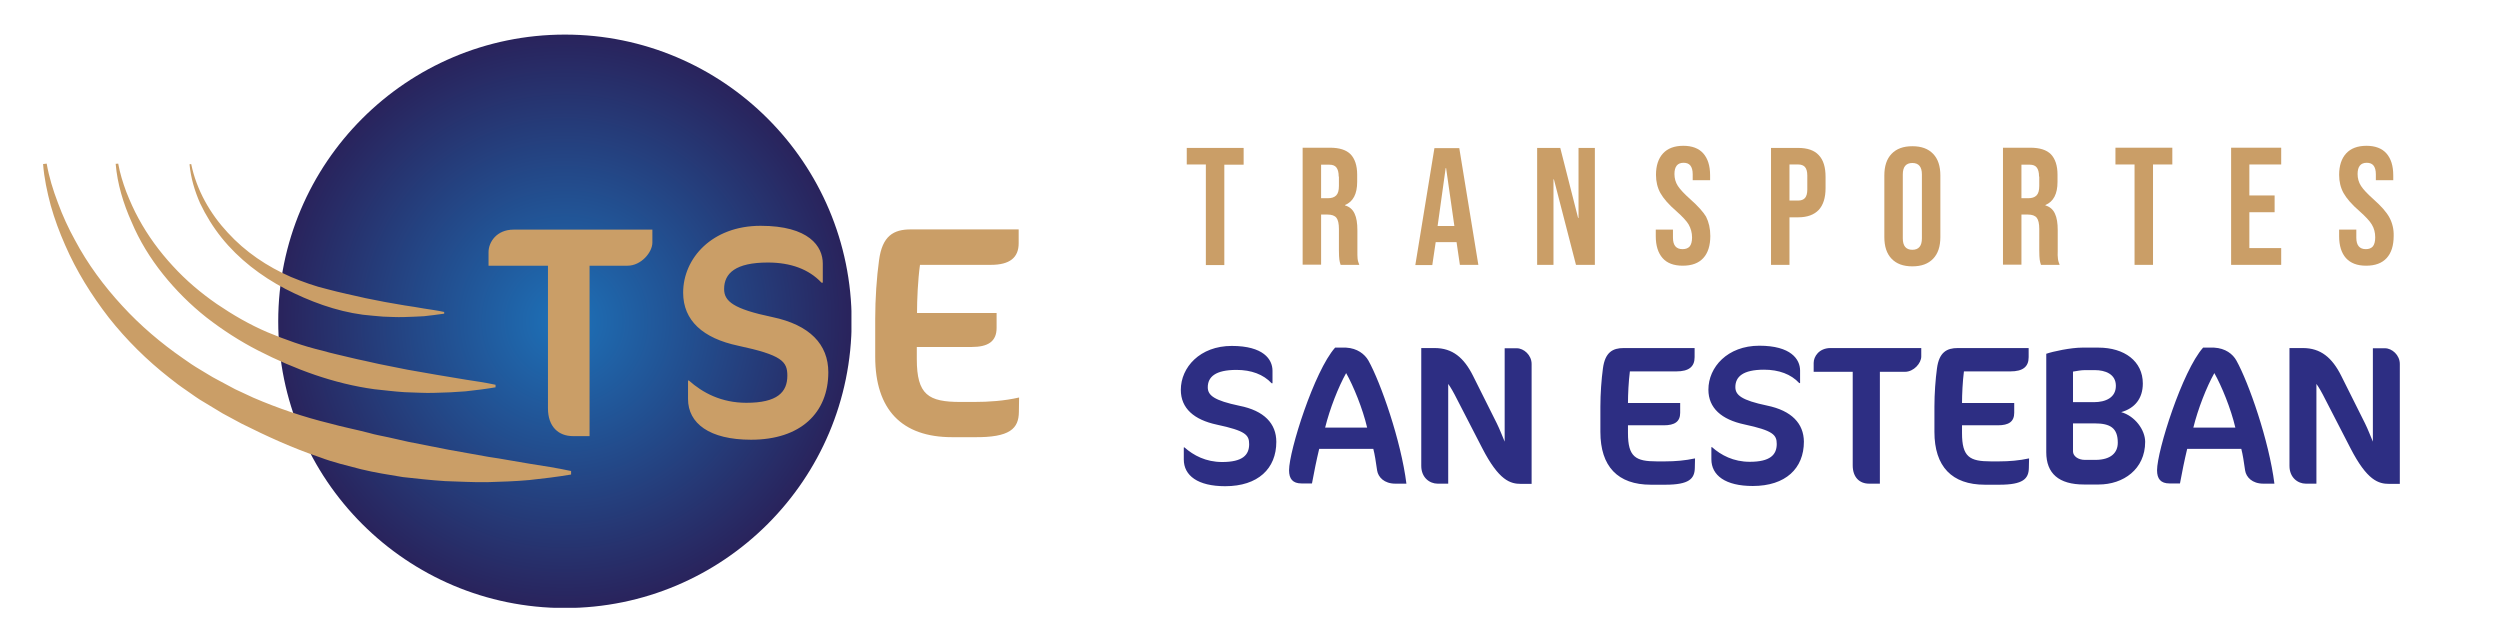
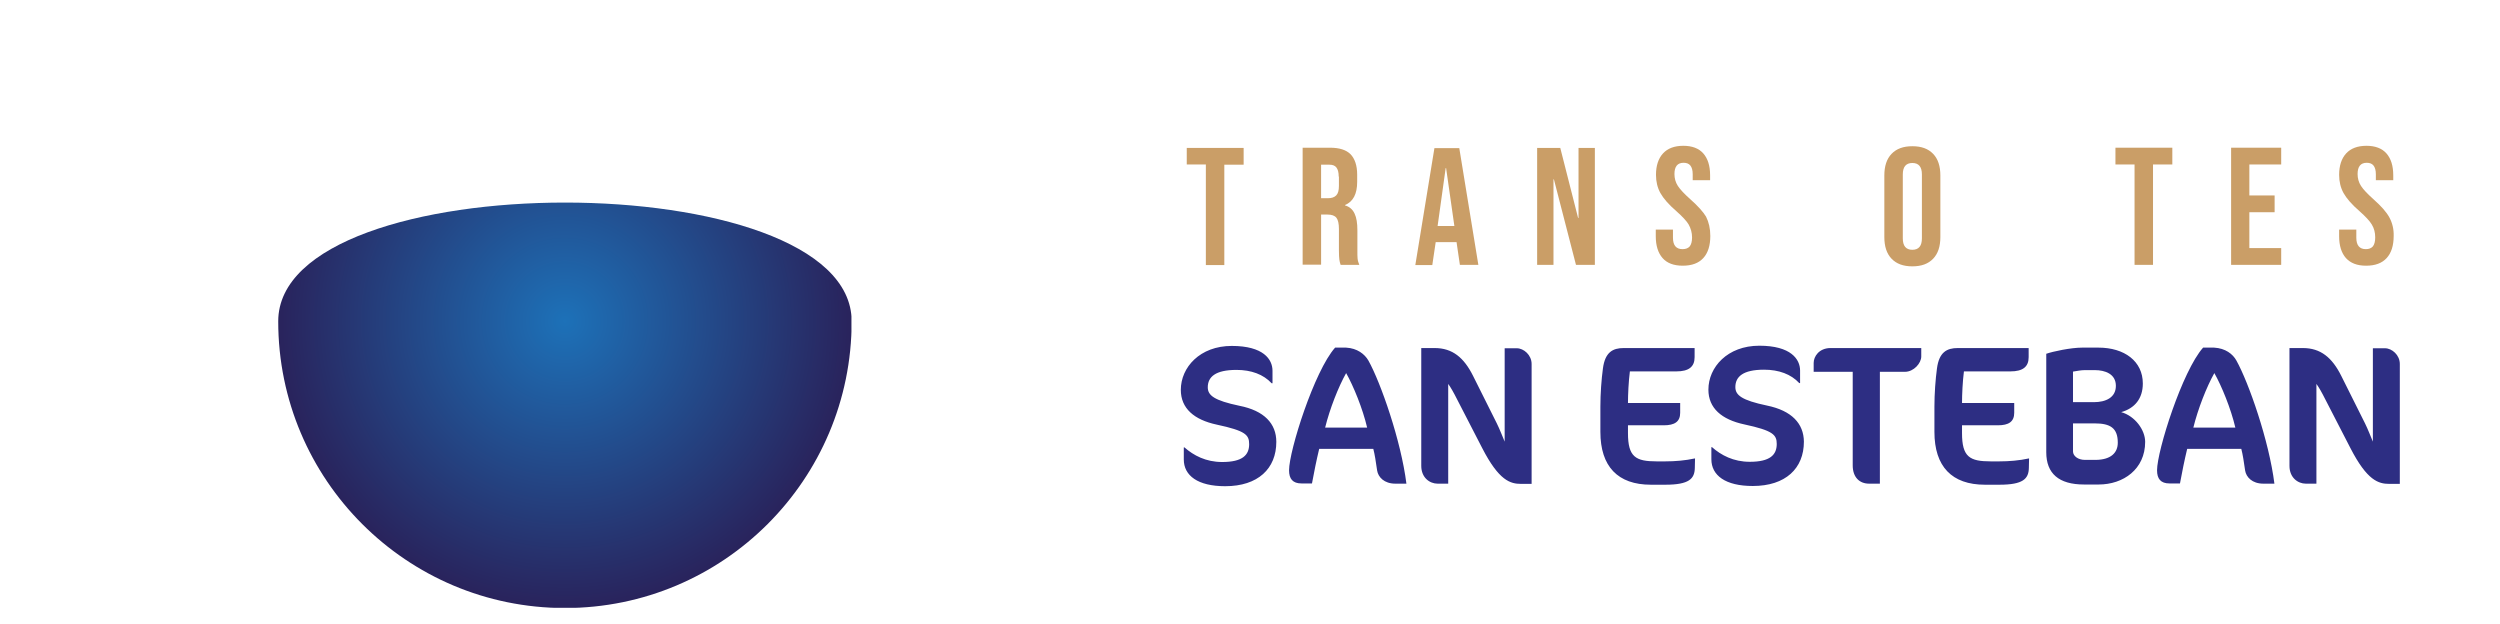
<svg xmlns="http://www.w3.org/2000/svg" xmlns:xlink="http://www.w3.org/1999/xlink" version="1.1" id="Capa_1" x="0px" y="0px" viewBox="0 0 1178 294" style="enable-background:new 0 0 1178 294;" xml:space="preserve">
  <style type="text/css">
	
		.st0{clip-path:url(#SVGID_00000141422728260876092400000010712645054682666165_);fill:url(#SVGID_00000041297195750918324090000014894750158658126513_);}
	.st1{fill:#CA9E67;}
	.st2{fill:#2D2E83;}
</style>
  <g>
    <g>
      <defs>
-         <path id="SVGID_1_" d="M131.1,151.4c0,74.6,60.5,135.1,135.1,135.1S401.3,226,401.3,151.4S340.8,16.3,266.2,16.3     S131.1,76.8,131.1,151.4" />
+         <path id="SVGID_1_" d="M131.1,151.4c0,74.6,60.5,135.1,135.1,135.1S401.3,226,401.3,151.4S131.1,76.8,131.1,151.4" />
      </defs>
      <clipPath id="SVGID_00000154410952733902688380000007397262614362584481_">
        <use xlink:href="#SVGID_1_" style="overflow:visible;" />
      </clipPath>
      <radialGradient id="SVGID_00000181789649009839129910000001588367031416998033_" cx="680.373" cy="-265.586" r="2.323" gradientTransform="matrix(58.128 0 0 58.128 -39282.711 15589.377)" gradientUnits="userSpaceOnUse">
        <stop offset="0" style="stop-color:#1D71B8" />
        <stop offset="1" style="stop-color:#29235C" />
      </radialGradient>
      <rect x="131.1" y="16.3" style="clip-path:url(#SVGID_00000154410952733902688380000007397262614362584481_);fill:url(#SVGID_00000181789649009839129910000001588367031416998033_);" width="270.1" height="270.1" />
    </g>
  </g>
  <g>
-     <path class="st1" d="M268.9,221.9c-6.5-1.4-13-2.4-19.4-3.4s-12.8-2.3-19.2-3.2l-19-3.4l-18.8-3.7l-9.3-2.1   c-3.1-0.7-6.3-1.2-9.3-2.1c-6.1-1.6-12.4-2.8-18.5-4.5c-12.3-3-24.4-7.1-36-12.1l-8.6-4l-8.4-4.5c-2.8-1.4-5.4-3.2-8.2-4.8   c-1.3-0.8-2.7-1.6-4-2.5l-3.9-2.7c-10.4-7.2-20.1-15.4-28.7-24.8c-8.6-9.3-16.3-19.7-22.3-31c-3.1-5.6-5.8-11.5-8-17.5   c-2.3-6-4.2-12.2-5.3-18.5l-1.7,0.2c0.5,6.6,1.9,13.1,3.6,19.5c1.8,6.4,4.1,12.6,6.8,18.7c5.3,12.2,12.4,23.6,20.6,34.2   c8.3,10.5,17.9,20,28.5,28.3l4,3.1c1.3,1,2.7,1.9,4.1,2.9c2.8,1.9,5.5,4,8.4,5.6l8.6,5.2l8.9,4.8c12,6,24.2,11.6,37,15.9   c6.3,2.4,12.8,3.9,19.3,5.6c6.5,1.6,13.1,2.6,19.7,3.7c6.6,0.7,13.3,1.5,19.9,1.9c6.6,0.2,13.3,0.6,19.9,0.5   c6.6-0.2,13.3-0.4,19.8-1c6.6-0.7,13.2-1.5,19.7-2.6v-1.7H268.9z M76.8,129.2c6,7.5,12.9,14.4,20.5,20.4   c7.6,5.9,15.8,11.2,24.4,15.6c17.2,8.8,35.6,15.6,54.7,18.2c4.8,0.5,9.5,1.1,14.3,1.4c4.8,0.1,9.5,0.5,14.3,0.3   c4.8-0.1,9.5-0.3,14.3-0.7c4.7-0.5,9.5-1.1,14.2-1.9v-1.2c-4.7-1-9.3-1.7-14-2.4c-4.6-0.7-9.2-1.6-13.8-2.3l-13.7-2.4l-13.5-2.7   l-6.7-1.5c-2.2-0.5-4.5-0.9-6.7-1.5c-4.4-1.1-8.9-2-13.3-3.3c-8.9-2.1-17.5-5.2-25.9-8.7c-8.4-3.6-16.3-8.2-23.8-13.3   c-7.5-5.2-14.5-11.1-20.7-17.9c-6.2-6.7-11.7-14.2-16.1-22.3c-2.2-4-4.1-8.3-5.8-12.6c-1.6-4.3-3-8.8-3.8-13.3l-1.2,0.1   c0.8,9.5,3.6,18.7,7.5,27.4C65.7,113.4,70.8,121.7,76.8,129.2 M104.4,112c8.1,10.1,18.6,18.1,30,24.1c11.5,5.9,23.8,10.5,36.6,12.2   c3.2,0.3,6.4,0.7,9.6,0.9c3.2,0.1,6.4,0.3,9.6,0.2s6.4-0.2,9.6-0.4c3.2-0.4,6.3-0.7,9.5-1.2V147c-3.1-0.7-6.3-1.1-9.4-1.6   s-6.2-1.1-9.3-1.5l-9.2-1.6l-9.1-1.8c-6-1.4-12-2.6-17.9-4.2c-6-1.4-11.7-3.5-17.3-5.8c-11.2-4.9-21.5-11.8-29.8-20.9   c-8.3-8.9-14.7-20.1-17.2-32.3l-0.8,0.1c0.6,6.4,2.4,12.5,5,18.4C97,101.5,100.4,107,104.4,112 M230.2,118.8v6.4h28v67.2   c0,8.7,5,13.1,11.8,13.1h7.8v-80.3h17.9c6.4,0,11.7-6.3,11.7-10.9v-6.1H242C234,108.2,230.2,114.1,230.2,118.8 M390.3,175.4   c0-13.1-8.7-22.3-26.4-26c-18.2-3.8-22.7-7.4-22.7-13.2c0-7.5,5.5-12.5,20.6-12.5c10.7,0,19.3,3.1,25.3,9.5h0.6v-9   c0-8.1-6.5-17.8-29.3-17.8c-22.9,0-36.5,15.3-36.5,31.5c0,13.2,9.4,21.5,25.9,25c20.6,4.4,23.2,7.4,23.2,14.1   c0,7.8-4.7,12.8-19.3,12.8c-11.8,0-20.6-4.7-27.1-10.5h-0.4v8.7c0,11.5,10.1,19.2,29.7,19.2C377.3,207.2,390.3,194.5,390.3,175.4    M480.1,194.1l0.1-6.8c-7,1.6-14.2,2.1-21.3,2.1h-6.3c-15.1,0-20.6-3.3-20.6-20.2v-5.7h25.8c7.8,0,11.8-2.6,11.8-9v-7h-37.5   c0-6.1,0.4-15.6,1.4-22.7h33.4c8.9,0,13.1-3.4,13.1-10.2v-6.5h-50.9c-8,0-13.4,3-14.9,14.6c-1.1,7.8-1.8,18.2-1.8,27.4v18   c0,24.9,12.5,37.9,36.2,37.9H459C476,206.2,480,201.9,480.1,194.1" />
-   </g>
+     </g>
  <g>
    <path class="st2" d="M601.4,208.2c0,12.6-8.6,20.9-24.1,20.9c-12.9,0-19.5-5-19.5-12.6v-5.7h0.3c4.3,3.8,10.1,6.9,17.8,6.9   c9.6,0,12.7-3.3,12.7-8.4c0-4.4-1.7-6.3-15.2-9.2c-10.8-2.3-17-7.7-17-16.4c0-10.6,9-20.7,24-20.7c14.9,0,19.2,6.3,19.2,11.7v5.9   h-0.4c-3.9-4.2-9.6-6.3-16.6-6.3c-9.9,0-13.5,3.3-13.5,8.2c0,3.8,3,6.2,14.9,8.7C595.7,193.5,601.4,199.6,601.4,208.2 M644.8,169.9   c5.8,10.4,15.4,37.9,17.9,58h-5.2c-5.3,0-8.1-3.1-8.6-6.2c-0.6-4.2-1.1-7.5-1.8-10.2h-25.5c-1.3,5.4-2.4,10.9-3.4,16.3h-4.9   c-4.2,0-5.9-2.2-5.9-6.2c0-9.2,11.9-46.8,21.7-57.8h5.2C639.5,164.1,643,166.8,644.8,169.9 M644.2,201.5c-2.1-9-6.5-19.7-9.9-25.7   c-3.7,6.6-7.7,16.8-9.9,25.7H644.2z M714.7,164.1H709v44c-0.9-2.1-2.4-6-3.7-8.6l-11.2-22.4c-4.3-8.6-9.7-13.1-18.1-13.1h-6.3v55.5   c0,5.6,4,8.4,7.7,8.4h5v-47c1.1,1.5,2.5,3.9,4.3,7.5l11.7,22.7c7.9,15.4,13.3,16.9,18.3,16.9h5v-56.5   C721.7,167.3,718,164.1,714.7,164.1 M780.6,217.4c-9.9,0-13.5-2.1-13.5-13.3v-3.7H784c5.1,0,7.7-1.7,7.7-5.9v-4.6h-24.6   c0-4,0.3-10.3,0.9-14.9h21.9c5.9,0,8.6-2.2,8.6-6.7V164h-33.4c-5.2,0-8.8,2-9.8,9.6c-0.7,5.1-1.2,11.9-1.2,18v11.9   c0,16.3,8.2,24.9,23.8,24.9h6.8c11.2,0,13.8-2.8,13.9-7.9l0.1-4.5c-4.6,1-9.3,1.4-14,1.4L780.6,217.4L780.6,217.4z M832.6,191.1   c-11.9-2.5-14.9-4.9-14.9-8.7c0-4.9,3.6-8.2,13.5-8.2c7,0,12.7,2.1,16.6,6.3h0.4v-5.9c0-5.3-4.3-11.7-19.2-11.7   c-15,0-24,10.1-24,20.7c0,8.7,6.2,14.1,17,16.4c13.5,2.9,15.2,4.9,15.2,9.2c0,5.1-3.1,8.4-12.7,8.4c-7.7,0-13.5-3.1-17.8-6.9h-0.3   v5.7c0,7.6,6.6,12.6,19.5,12.6c15.5,0,24.1-8.3,24.1-20.9C849.9,199.6,844.3,193.5,832.6,191.1 M854.6,171v4.2H873v44.1   c0,5.7,3.3,8.6,7.7,8.6h5.1v-52.7h11.8c4.2,0,7.7-4.1,7.7-7.2v-4h-42.9C857.1,164.1,854.6,168,854.6,171 M938,217.4   c-9.9,0-13.5-2.1-13.5-13.3v-3.7h16.9c5.1,0,7.7-1.7,7.7-5.9v-4.6h-24.6c0-4,0.3-10.3,0.9-14.9h21.9c5.9,0,8.6-2.2,8.6-6.7V164   h-33.4c-5.2,0-8.8,2-9.8,9.6c-0.7,5.1-1.2,11.9-1.2,18v11.9c0,16.3,8.2,24.9,23.8,24.9h6.8c11.2,0,13.8-2.8,13.9-7.9l0.1-4.5   c-4.6,1-9.3,1.4-14,1.4L938,217.4L938,217.4z M1010.8,208.2c0,12.9-10.3,20.1-21.9,20.1H982c-11.9,0-17.8-5.2-17.8-15.2v-46.4   c3.1-1.1,11.6-2.9,16.9-2.9h7.7c12.2,0,20.9,6.4,20.9,16.9c0,7.1-3.8,11.7-10.2,13.5C1006,196,1010.8,202.6,1010.8,208.2    M976.8,189.5h9.8c5.7,0,10.4-2.2,10.4-7.7c0-5.6-5.1-7.4-9.9-7.4h-4.8c-1.6,0-3.7,0.4-5.5,0.7V189.5z M997.9,208.6   c0-6.9-3.5-9.1-10.9-9.1h-10.2v13.2c0,2.2,2.4,4,5.6,4h5.2C994.6,216.6,997.9,213.4,997.9,208.6 M1053.8,169.9   c5.8,10.4,15.4,37.9,17.9,58h-5.2c-5.3,0-8.1-3.1-8.6-6.2c-0.6-4.2-1.1-7.5-1.8-10.2h-25.5c-1.3,5.4-2.4,10.9-3.4,16.3h-4.9   c-4.2,0-5.9-2.2-5.9-6.2c0-9.2,11.9-46.8,21.7-57.8h5.2C1048.6,164.1,1052.1,166.8,1053.8,169.9 M1053.3,201.5   c-2.1-9-6.5-19.7-9.9-25.7c-3.7,6.6-7.7,16.8-9.9,25.7H1053.3z M1123.8,164.1h-5.7v44c-0.9-2.1-2.4-6-3.7-8.6l-11.2-22.4   c-4.3-8.6-9.7-13.1-18.1-13.1h-6.3v55.5c0,5.6,4,8.4,7.7,8.4h5v-47c1.1,1.5,2.5,3.9,4.3,7.5l11.7,22.7   c7.9,15.4,13.3,16.9,18.3,16.9h5v-56.5C1130.8,167.3,1127.1,164.1,1123.8,164.1" />
  </g>
  <polygon class="st1" points="559.2,69.7 586,69.7 586,77.6 576.9,77.6 576.9,124.9 568.2,124.9 568.2,77.5 559.2,77.5 " />
  <path class="st1" d="M639.7,121.9c-0.1-1-0.1-2.2-0.1-3.7v-9.7c0-3.3-0.4-5.9-1.3-7.8c-0.9-2-2.4-3.3-4.5-3.9v-0.2  c3.8-1.6,5.7-5.2,5.7-10.9v-3.4c0-4.3-1.1-7.5-3.1-9.6c-2.1-2.1-5.3-3.1-9.8-3.1h-12.8v55.1h8.7v-23.6h3c2,0,3.4,0.5,4.2,1.5  s1.2,2.8,1.2,5.3V118c0,2.1,0.1,3.5,0.2,4.3c0.1,0.8,0.3,1.6,0.6,2.5h8.8C640.1,123.8,639.8,122.9,639.7,121.9z M630.9,87.6  c0,2.1-0.4,3.6-1.3,4.5c-0.9,0.9-2.2,1.3-3.9,1.3h-3.2V77.6h3.9c1.5,0,2.6,0.4,3.3,1.3c0.7,0.9,1.1,2.3,1.1,4.3h0.1V87.6z" />
  <path class="st1" d="M687.6,69.7v0.1h-11.7l-9,55.1h8l1.6-10.8h9.8v-0.2l1.6,10.9h8.7L687.6,69.7z M677.4,106.5l3.8-27.3h0.2  l3.9,27.3H677.4z" />
  <polygon class="st1" points="743.8,102.7 743.6,102.7 735.2,69.7 724.3,69.7 724.3,124.8 732,124.8 732,84.5 732.2,84.5   742.6,124.8 751.5,124.8 751.5,69.7 743.8,69.7 " />
  <path class="st1" d="M796.5,93.9c-2.8-2.5-4.8-4.6-5.9-6.3c-1.1-1.7-1.6-3.6-1.6-5.6c0-3.5,1.4-5.3,4.3-5.3c1.4,0,2.5,0.4,3.2,1.3  s1.1,2.2,1.1,4.1v2.8h8.2v-2.3c0-4.5-1.1-7.9-3.2-10.3c-2.1-2.4-5.3-3.6-9.4-3.6c-4.2,0-7.4,1.2-9.6,3.6c-2.2,2.4-3.3,5.8-3.3,10.1  c0,3.2,0.7,6.1,2.1,8.6s3.9,5.4,7.5,8.5c2.8,2.5,4.8,4.6,5.8,6.3c1,1.8,1.6,3.8,1.6,6.1c0,1.9-0.4,3.3-1.1,4.2  c-0.8,0.9-1.9,1.3-3.4,1.3c-3,0-4.5-1.8-4.5-5.4v-3.8h-8.1v3.1c0,4.5,1.1,7.9,3.2,10.3s5.3,3.6,9.5,3.6c4.3,0,7.5-1.2,9.7-3.6  s3.3-5.9,3.3-10.4c0-3.5-0.7-6.5-2-9.1C802.6,99.9,800.1,97.1,796.5,93.9" />
-   <path class="st1" d="M857,73.1c-2.1-2.3-5.4-3.4-9.7-3.4h-12.8v55.1h8.7v-22.4h4.1c4.3,0,7.5-1.2,9.7-3.5c2.1-2.3,3.2-5.7,3.2-10.2  v-5.4C860.2,78.8,859.2,75.4,857,73.1z M851.6,89.3c0,1.9-0.4,3.2-1.1,4c-0.7,0.8-1.8,1.2-3.2,1.2h-4.1v-17h4.1  c1.4,0,2.5,0.4,3.2,1.2s1.1,2.1,1.1,4V89.3z" />
  <path class="st1" d="M910.9,72.5c-2.3-2.4-5.5-3.6-9.8-3.6s-7.5,1.2-9.8,3.6c-2.3,2.4-3.4,5.8-3.4,10.2v29c0,4.4,1.1,7.8,3.4,10.2  c2.3,2.4,5.5,3.6,9.8,3.6s7.5-1.2,9.8-3.6s3.4-5.8,3.4-10.2v-29C914.3,78.3,913.2,74.9,910.9,72.5z M905.6,112.3  c0,3.6-1.5,5.4-4.5,5.4s-4.5-1.8-4.5-5.4V82.2c0-3.6,1.5-5.4,4.5-5.4s4.5,1.8,4.5,5.4V112.3z" />
-   <path class="st1" d="M969.7,121.9c-0.1-1-0.2-2.2-0.1-3.7v-9.7c0-3.3-0.4-5.9-1.3-7.8c-0.9-2-2.4-3.3-4.5-3.9v-0.2  c3.8-1.6,5.7-5.2,5.7-10.9v-3.4c0-4.3-1.1-7.5-3.1-9.6c-2.1-2.1-5.3-3.1-9.8-3.1h-12.8v55.1h8.7v-23.6h3c2,0,3.4,0.5,4.2,1.5  s1.2,2.8,1.2,5.3V118c0,2.1,0.1,3.5,0.2,4.3s0.3,1.6,0.6,2.5h8.8C970.1,123.8,969.8,122.9,969.7,121.9z M960.9,87.6  c0,2.1-0.4,3.6-1.3,4.5c-0.9,0.9-2.2,1.3-3.9,1.3h-3.2V77.6h3.9c1.5,0,2.6,0.4,3.3,1.3c0.7,0.9,1.1,2.3,1.1,4.3h0.1V87.6z" />
  <polygon class="st1" points="996.7,77.5 1005.8,77.5 1005.8,124.8 1014.5,124.8 1014.5,77.5 1023.6,77.5 1023.6,69.6 996.8,69.6   996.8,77.5 " />
  <polygon class="st1" points="1051.3,124.8 1074.9,124.8 1074.9,116.9 1059.9,116.9 1059.9,100 1071.8,100 1071.8,92.1 1059.9,92.1   1059.9,77.5 1074.9,77.5 1074.9,69.6 1051.3,69.6 " />
  <path class="st1" d="M1125.9,102.5c-1.4-2.6-3.9-5.4-7.5-8.6c-2.8-2.5-4.8-4.6-5.9-6.3c-1.1-1.7-1.6-3.6-1.6-5.6  c0-3.5,1.4-5.3,4.3-5.3c1.4,0,2.5,0.4,3.2,1.3s1.1,2.2,1.1,4.1v2.8h8.2v-2.3c0-4.5-1.1-7.9-3.2-10.3c-2.1-2.4-5.3-3.6-9.4-3.6  c-4.2,0-7.4,1.2-9.6,3.6s-3.3,5.8-3.3,10.1c0,3.2,0.7,6.1,2.1,8.6c1.4,2.5,3.9,5.4,7.5,8.5c2.8,2.5,4.8,4.6,5.8,6.3  c1.1,1.8,1.6,3.8,1.6,6.1c0,1.9-0.4,3.3-1.1,4.2c-0.8,0.9-1.9,1.3-3.3,1.3c-3,0-4.5-1.8-4.5-5.4v-3.8h-8.1v3.1  c0,4.5,1.1,7.9,3.2,10.3c2.2,2.4,5.3,3.6,9.5,3.6c4.3,0,7.5-1.2,9.7-3.6c2.2-2.4,3.3-5.9,3.3-10.4  C1128,108.1,1127.3,105.1,1125.9,102.5" />
</svg>